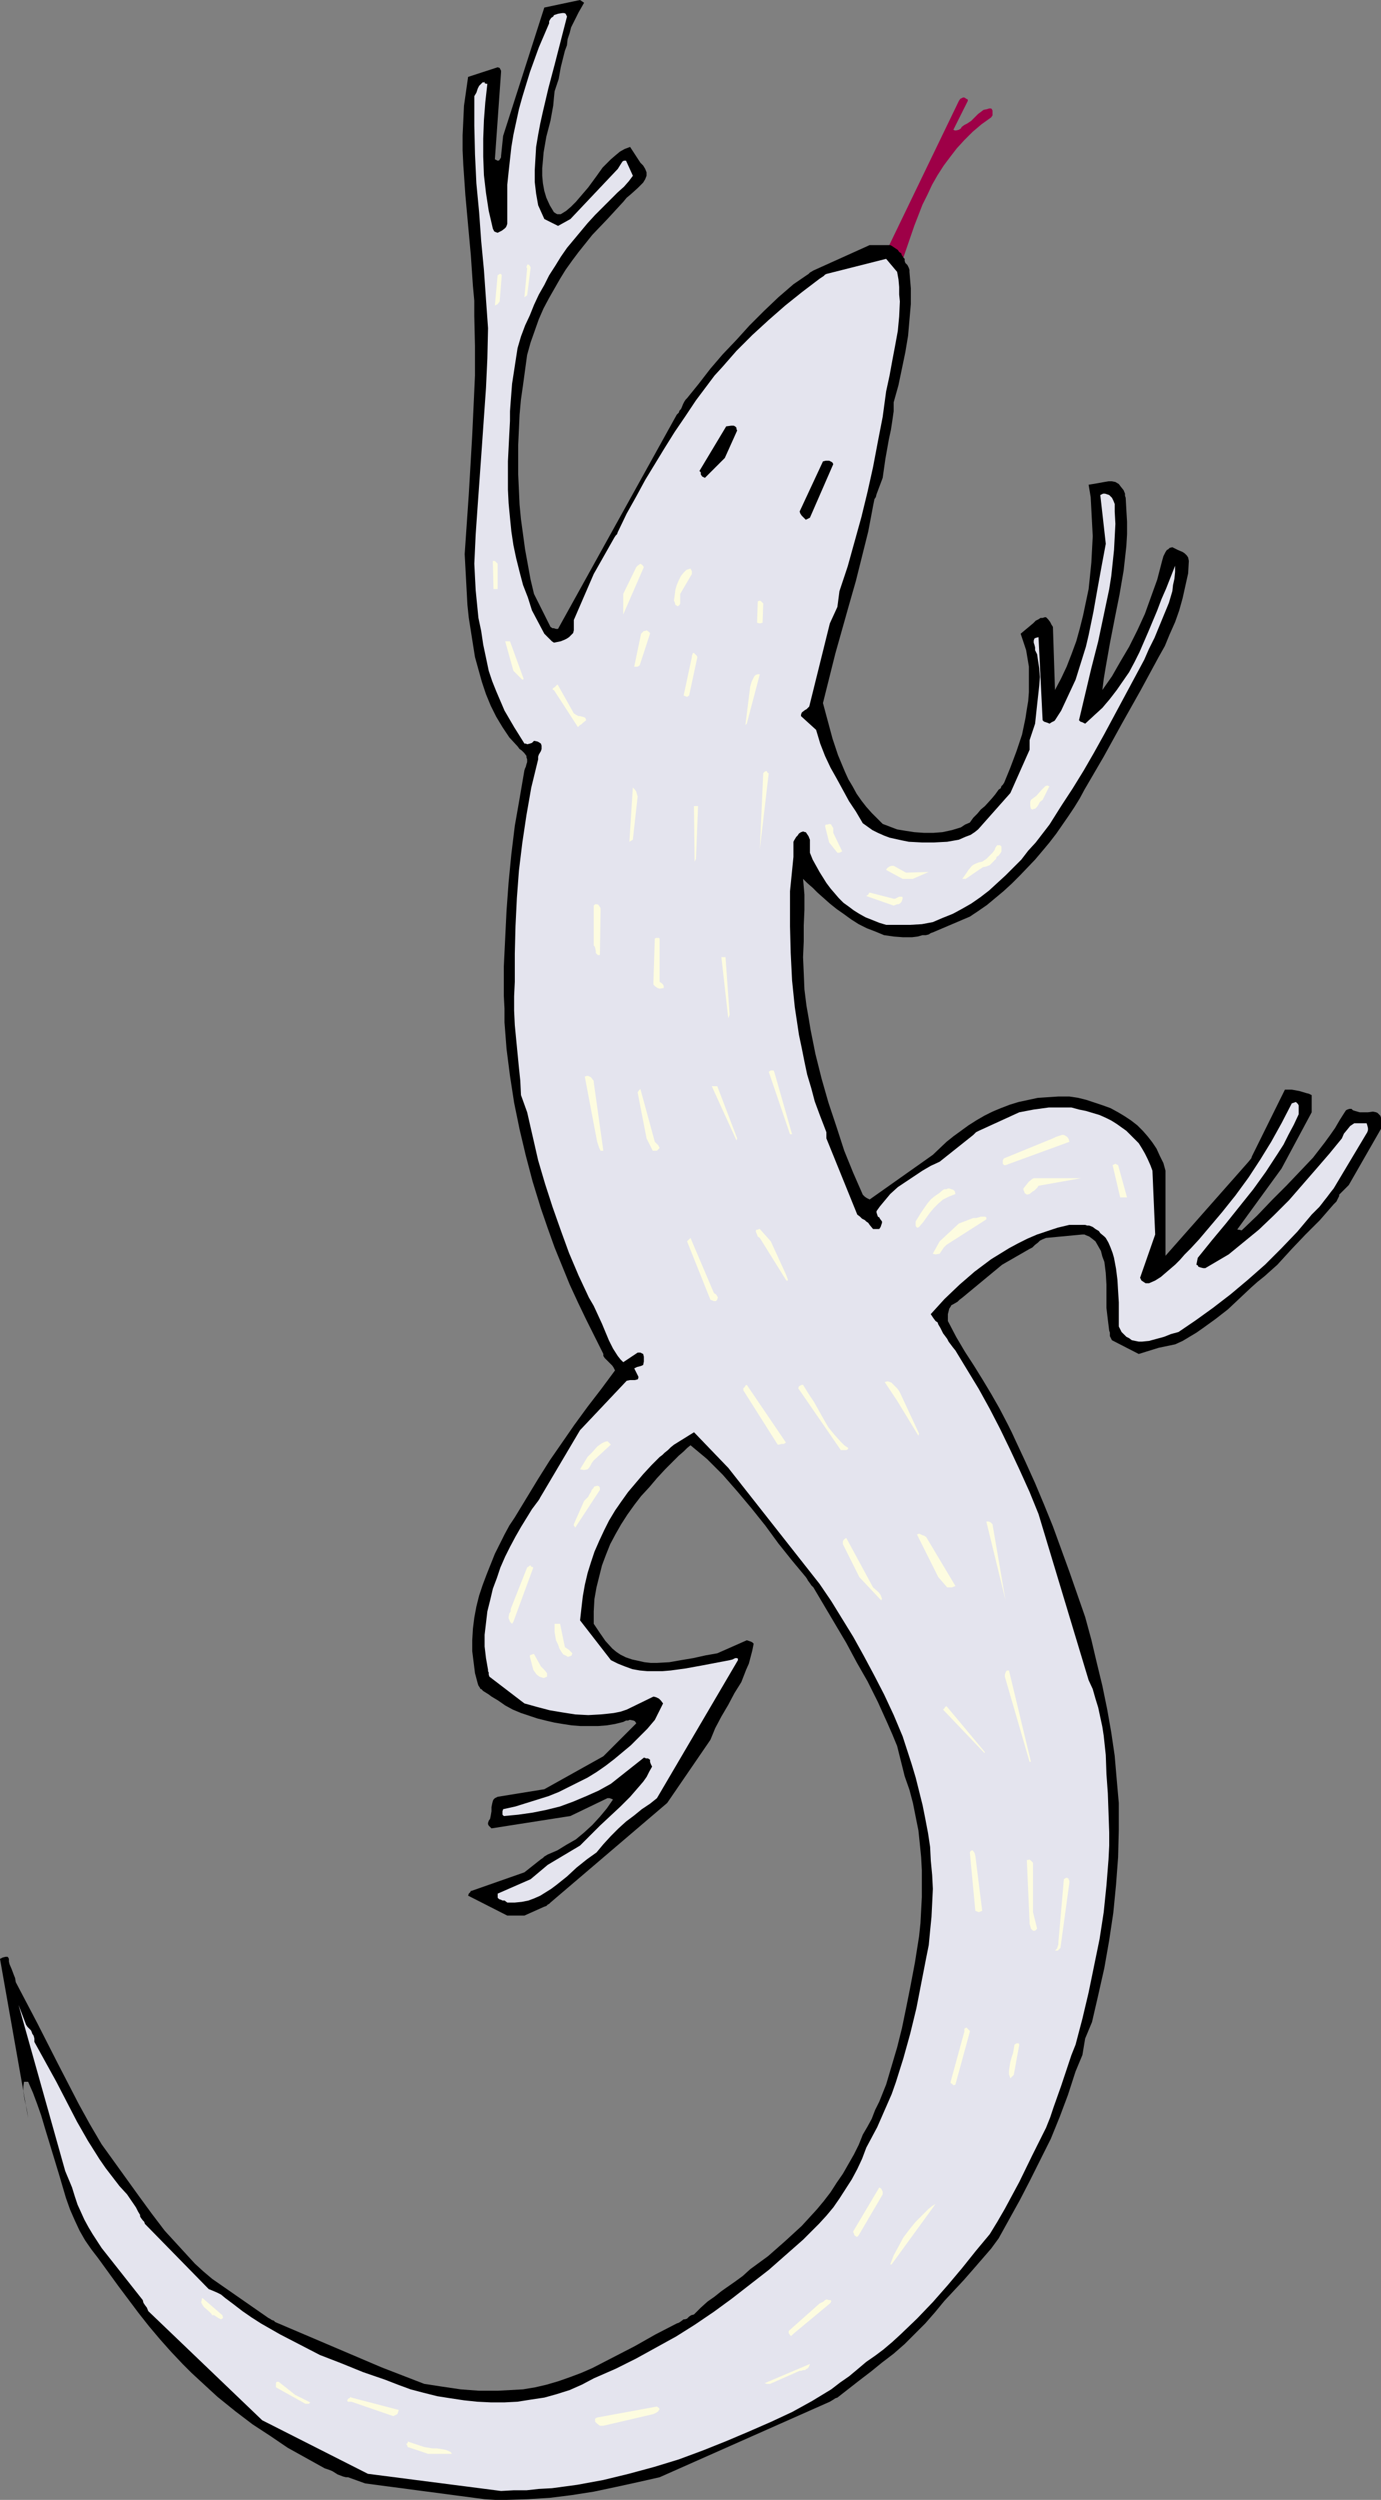
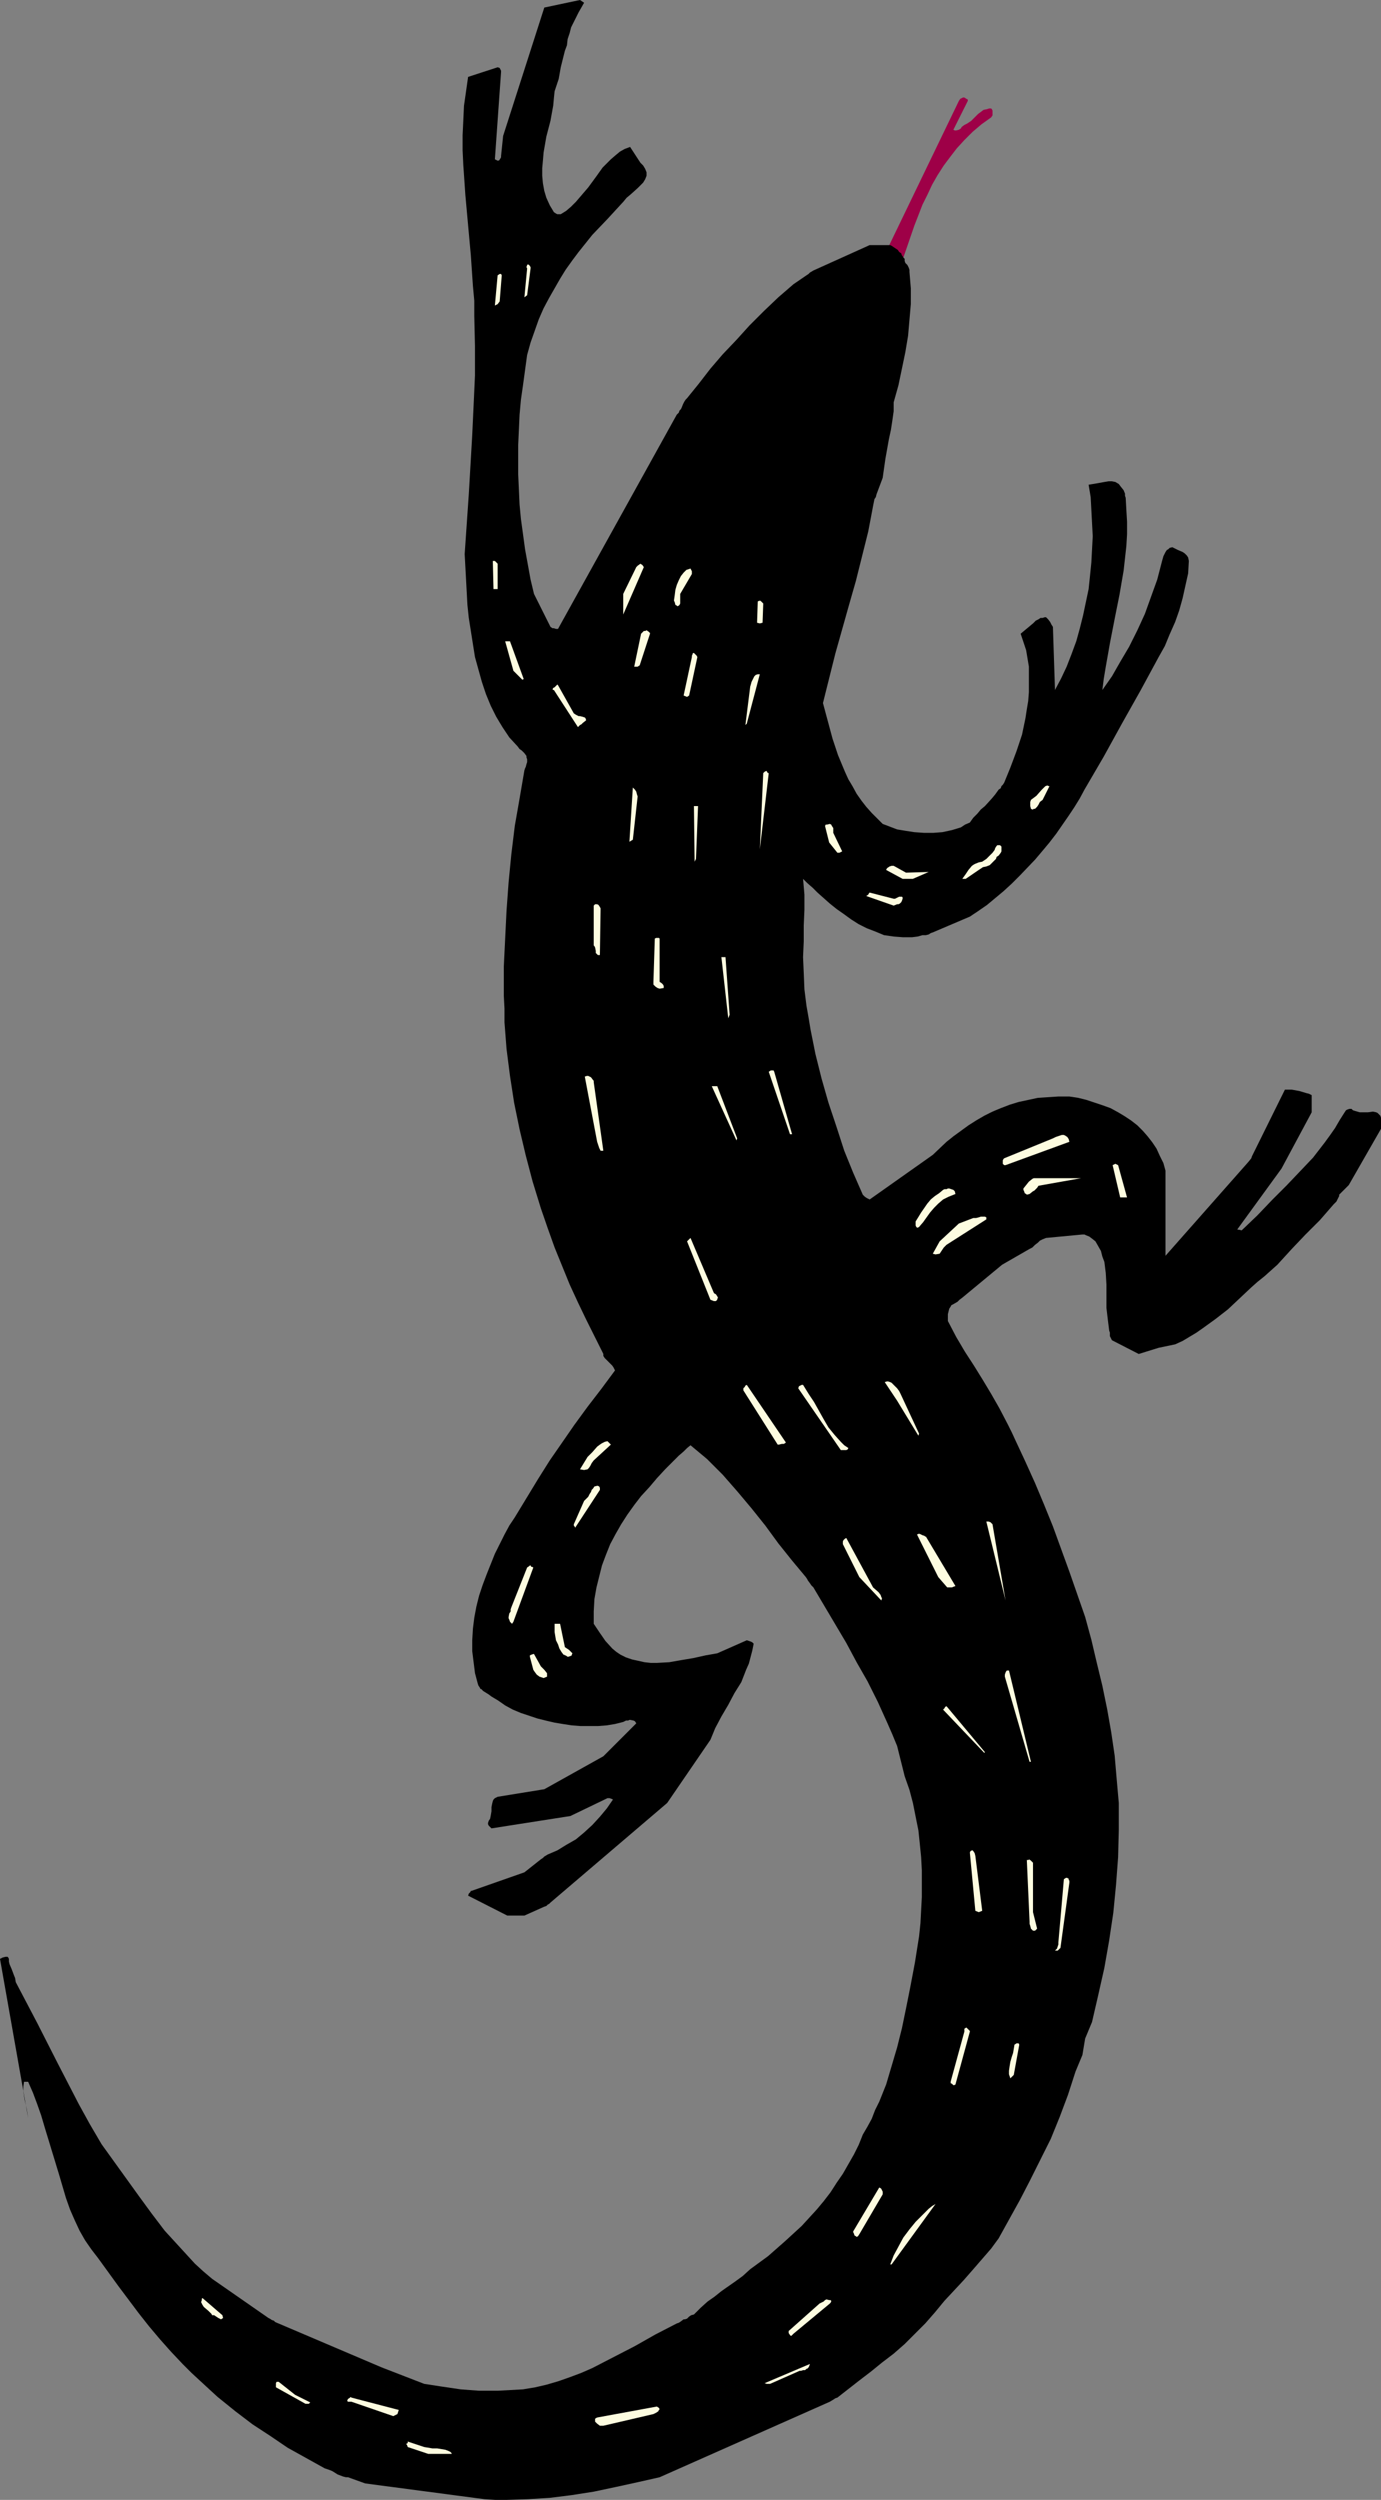
<svg xmlns="http://www.w3.org/2000/svg" xmlns:ns1="http://sodipodi.sourceforge.net/DTD/sodipodi-0.dtd" xmlns:ns2="http://www.inkscape.org/namespaces/inkscape" version="1.0" width="86.008mm" height="155.668mm" id="svg65" ns1:docname="Lizard 05.wmf">
  <rect width="100%" height="100%" fill="#808080" stroke="none" />
  <ns1:namedview id="namedview65" pagecolor="#ffffff" bordercolor="#000000" borderopacity="0.25" ns2:showpageshadow="2" ns2:pageopacity="0.0" ns2:pagecheckerboard="0" ns2:deskcolor="#d1d1d1" ns2:document-units="mm" />
  <defs id="defs1">
    <pattern id="WMFhbasepattern" patternUnits="userSpaceOnUse" width="6" height="6" x="0" y="0" />
  </defs>
  <path style="fill:#9e0047;fill-opacity:1;fill-rule:evenodd;stroke:none" d="m 210.681,64.636 0.323,-0.323 0.485,-0.485 V 63.667 l 0.162,-0.162 1.777,-5.171 1.777,-5.171 1.939,-5.009 1.131,-2.262 1.131,-2.424 1.293,-2.262 1.454,-2.262 1.454,-1.939 1.616,-2.101 1.777,-1.939 1.939,-1.939 2.1,-1.778 2.262,-1.616 0.323,-0.485 V 26.501 26.016 l -0.162,-0.323 -0.162,-0.162 h -0.485 l -0.485,0.162 -0.808,0.162 -1.293,0.97 -0.323,0.323 -0.323,0.323 -0.969,0.97 -0.485,0.323 -0.485,0.323 -0.646,0.323 -0.646,0.485 -0.162,0.323 -0.485,0.323 -0.646,0.162 h -0.323 l -0.323,-0.162 3.393,-6.787 v -0.323 l -0.323,-0.162 -0.485,-0.323 h -0.323 l -0.323,0.162 -0.323,0.162 -0.323,0.485 -18.095,37.489 v 0.323 0.646 0.485 l 0.162,0.646 2.1,1.454 z" id="path1" />
  <path style="fill:#000000;fill-opacity:1;fill-rule:evenodd;stroke:none" d="m 114.065,588.192 2.585,0.162 h 2.423 l 5.17,-0.162 5.17,-0.323 5.17,-0.646 5.17,-0.808 5.332,-1.131 5.17,-1.131 5.009,-1.131 40.068,-17.775 0.808,-0.485 0.485,-0.323 0.485,-0.162 5.17,-4.04 2.747,-2.101 2.585,-2.101 2.747,-2.101 2.585,-2.262 2.423,-2.424 2.423,-2.424 2.262,-2.585 2.262,-2.747 2.262,-2.424 2.262,-2.424 2.262,-2.585 2.1,-2.424 2.1,-2.424 1.777,-2.424 5.009,-9.049 2.423,-4.686 2.423,-4.848 2.423,-4.848 2.1,-5.171 1.939,-5.171 1.777,-5.494 1.616,-3.878 0.646,-3.878 1.616,-3.878 1.454,-6.302 1.454,-6.464 1.131,-6.464 0.969,-6.464 0.646,-6.625 0.485,-6.464 0.162,-6.464 v -3.232 -3.07 l -0.485,-5.494 -0.485,-5.656 -0.808,-5.494 -0.969,-5.494 -1.131,-5.494 -1.293,-5.332 -1.293,-5.494 -1.454,-5.333 -3.716,-10.665 -3.878,-10.665 -2.1,-5.171 -2.1,-5.009 -2.262,-5.009 -2.262,-4.848 -0.969,-2.101 -0.969,-1.939 -1.939,-3.717 -1.939,-3.393 -1.939,-3.232 -2.1,-3.393 -2.1,-3.232 -2.1,-3.555 -1.939,-3.717 v -1.616 l 0.162,-0.646 0.162,-0.646 0.323,-0.485 0.162,-0.323 0.323,-0.162 1.131,-0.646 0.485,-0.485 0.646,-0.485 9.371,-7.756 6.463,-3.717 0.323,-0.162 0.323,-0.162 0.646,-0.646 0.646,-0.485 0.485,-0.485 0.646,-0.323 0.808,-0.323 8.563,-0.808 h 0.485 l 0.323,0.162 0.808,0.323 0.646,0.485 0.808,0.646 0.646,1.131 0.646,1.131 0.323,1.293 0.485,1.293 0.162,1.293 0.162,1.293 0.162,2.747 v 2.747 2.747 l 0.323,2.747 0.162,1.293 0.162,1.293 0.162,0.485 v 0.808 l 0.323,0.646 0.162,0.323 0.323,0.162 5.978,3.07 4.685,-1.454 3.878,-0.808 1.777,-0.808 1.616,-0.97 1.616,-0.97 1.616,-1.131 2.908,-2.101 2.908,-2.262 2.747,-2.585 2.747,-2.585 1.454,-1.293 1.616,-1.293 3.07,-2.747 3.393,-3.717 3.231,-3.393 3.393,-3.393 3.231,-3.717 0.485,-0.485 0.162,-0.162 0.162,-0.323 0.323,-0.646 0.162,-0.323 v -0.323 l 2.262,-2.262 7.594,-13.25 v -2.585 l -0.162,-0.485 -0.323,-0.323 -0.323,-0.323 -0.323,-0.162 -0.808,-0.162 -1.131,0.162 h -1.939 l -1.131,-0.323 -0.485,-0.162 -0.323,-0.323 h -0.485 l -0.485,0.162 -0.323,0.162 -0.323,0.485 -1.131,1.778 -1.131,1.939 -1.131,1.616 -1.293,1.778 -2.747,3.555 -3.07,3.232 -3.231,3.393 -3.393,3.393 -3.393,3.555 -3.716,3.555 -0.646,-0.162 h -0.323 v -0.162 l 10.34,-14.22 7.109,-13.25 v -4.04 l -0.646,-0.323 -0.646,-0.162 -1.616,-0.485 -1.777,-0.323 h -0.808 -0.808 l -7.594,15.351 -0.162,0.323 -0.162,0.485 -0.646,0.808 -19.549,22.138 v -20.037 l -0.485,-1.778 -0.808,-1.616 -0.808,-1.778 -0.969,-1.454 -1.131,-1.454 -1.131,-1.293 -1.293,-1.293 -1.454,-1.131 -1.454,-0.97 -1.616,-0.97 -1.777,-0.97 -1.777,-0.646 -1.939,-0.646 -1.939,-0.646 -1.939,-0.485 -2.1,-0.323 h -2.585 l -2.423,0.162 -2.423,0.162 -2.262,0.485 -2.262,0.485 -2.1,0.646 -2.1,0.808 -1.939,0.808 -1.939,0.97 -1.939,1.131 -1.777,1.131 -1.777,1.293 -1.777,1.293 -1.616,1.293 -3.231,3.07 -14.864,10.503 -0.323,-0.162 -0.323,-0.162 -0.485,-0.323 -0.485,-0.485 -1.131,-2.585 -1.131,-2.585 -2.1,-5.171 -1.777,-5.494 -1.939,-5.817 -1.616,-5.656 -1.454,-5.817 -1.131,-5.656 -0.485,-2.909 -0.485,-2.747 -0.485,-3.878 -0.162,-3.878 -0.162,-3.717 0.162,-3.717 v -3.717 l 0.162,-3.717 v -3.555 l -0.323,-3.717 0.969,0.97 1.293,1.131 1.131,1.131 1.454,1.293 1.454,1.293 1.616,1.293 1.616,1.131 1.777,1.293 1.777,1.131 1.939,0.97 2.1,0.808 1.939,0.808 2.262,0.323 2.1,0.162 h 1.131 1.131 l 1.293,-0.162 1.131,-0.323 h 0.808 l 0.646,-0.162 0.485,-0.323 0.485,-0.162 8.725,-3.717 1.939,-1.293 2.1,-1.454 1.939,-1.616 1.939,-1.616 1.939,-1.778 1.939,-1.939 3.554,-3.717 1.777,-2.101 1.616,-1.939 1.616,-2.101 1.454,-2.101 1.454,-2.101 1.293,-1.939 1.293,-2.101 1.131,-2.101 4.524,-7.756 4.362,-7.918 4.362,-7.756 4.201,-7.756 1.454,-2.585 1.131,-2.747 1.293,-2.909 0.969,-2.747 0.808,-2.909 0.646,-2.909 0.646,-2.909 0.162,-2.909 -0.162,-0.808 -0.323,-0.485 -0.485,-0.485 -0.485,-0.323 -1.131,-0.485 -0.646,-0.323 -0.646,-0.323 -0.646,0.162 -0.323,0.323 -0.323,0.162 -0.323,0.485 -0.485,0.97 -0.323,1.131 -1.131,4.363 -1.454,4.04 -1.454,4.04 -1.777,3.878 -1.939,3.878 -2.1,3.555 -1.939,3.393 -2.262,3.232 0.323,-2.585 0.485,-2.909 0.969,-5.494 1.131,-5.817 1.131,-5.656 0.969,-5.656 0.323,-2.909 0.323,-2.909 0.162,-2.747 v -2.909 l -0.162,-2.747 -0.162,-2.909 -0.162,-0.485 v -0.485 l -0.323,-0.808 -0.646,-0.808 -0.485,-0.646 -0.808,-0.485 -0.808,-0.162 h -0.808 l -0.969,0.162 -1.777,0.323 -1.939,0.323 0.485,2.909 0.162,3.07 0.162,3.07 0.162,3.07 -0.162,3.07 -0.162,3.07 -0.323,3.232 -0.323,3.07 -0.646,3.07 -0.646,3.07 -0.808,3.232 -0.808,2.909 -1.131,3.07 -1.131,2.909 -1.293,2.747 -1.454,2.747 -0.485,-14.866 -0.323,-0.485 -0.323,-0.646 -0.485,-0.646 -0.162,-0.162 -0.323,-0.323 h -0.323 l -0.485,0.162 h -0.485 l -0.485,0.323 -0.323,0.162 -0.323,0.162 -0.323,0.323 -0.323,0.323 -2.908,2.424 1.293,3.878 0.323,1.939 0.323,1.939 v 2.101 1.939 1.939 l -0.162,2.101 -0.323,1.939 -0.323,2.101 -0.808,3.878 -1.293,3.878 -1.454,3.878 -1.454,3.555 -0.323,0.485 -0.162,0.162 -0.162,0.162 -0.162,0.485 -0.485,0.323 -0.808,1.131 -0.808,0.97 -1.616,1.778 -0.969,0.808 -0.808,0.97 -0.969,0.97 -0.808,1.131 -1.131,0.485 -0.969,0.646 -2.1,0.646 -2.262,0.485 -2.1,0.162 h -2.262 l -2.262,-0.162 -2.1,-0.323 -1.939,-0.323 -3.393,-1.293 -1.293,-1.293 -1.293,-1.293 -1.293,-1.454 -1.131,-1.454 -1.131,-1.616 -0.969,-1.778 -0.969,-1.616 -0.808,-1.778 -1.616,-3.878 -1.293,-3.878 -1.131,-4.201 -1.131,-4.201 1.454,-5.817 1.454,-5.817 3.231,-11.473 1.616,-5.656 1.454,-5.817 1.454,-5.817 1.131,-5.979 0.162,-0.808 0.162,-0.808 0.323,-0.485 0.162,-0.646 1.454,-3.878 0.323,-2.262 0.323,-2.262 0.808,-4.525 0.485,-2.262 0.323,-2.101 0.323,-2.262 v -2.101 l 1.131,-4.04 0.808,-3.878 0.808,-3.878 0.646,-3.878 0.323,-3.717 0.323,-3.717 V 67.868 l -0.323,-3.878 v -0.485 l -0.162,-0.485 -0.323,-0.646 -0.323,-0.323 -0.162,-0.162 -0.162,-0.485 v -0.485 l -0.323,-0.323 -0.162,-0.323 -0.162,-0.162 -0.162,-0.485 -0.485,-0.323 -0.323,-0.485 -0.485,-0.323 -0.485,-0.323 -0.485,-0.323 -0.323,-0.162 h -4.847 l -13.248,5.979 -0.808,0.485 -0.323,0.323 -0.485,0.323 -3.07,2.101 -3.554,3.07 -3.393,3.232 -3.393,3.393 -3.07,3.393 -3.231,3.393 -2.908,3.393 -2.747,3.555 -2.747,3.393 -0.162,0.162 -0.162,0.162 -0.323,0.485 -0.323,0.646 -0.323,0.808 -0.162,0.323 -0.323,0.323 -0.162,0.485 -0.485,0.485 -27.951,50.416 h -0.485 l -0.485,-0.162 h -0.323 l -0.485,-0.323 -3.878,-7.756 -0.808,-3.393 -0.646,-3.555 -0.646,-3.555 -0.485,-3.555 -0.485,-3.555 -0.323,-3.393 -0.162,-3.555 -0.162,-3.555 v -3.555 -3.393 l 0.162,-3.555 0.162,-3.555 0.323,-3.555 0.485,-3.393 0.485,-3.555 0.485,-3.555 0.808,-2.909 0.969,-2.747 0.969,-2.747 1.131,-2.585 1.293,-2.424 1.293,-2.262 1.293,-2.262 1.293,-2.101 1.616,-2.262 1.454,-1.939 3.231,-4.04 3.554,-3.717 3.716,-4.04 0.808,-0.97 0.969,-0.808 1.616,-1.454 0.646,-0.646 0.646,-0.646 0.485,-0.808 0.323,-0.808 v -0.808 l -0.323,-0.808 -0.485,-0.808 -0.646,-0.646 -2.423,-3.717 -1.293,0.485 -1.131,0.646 -0.969,0.808 -1.131,0.97 -0.969,0.97 -0.969,0.97 -1.616,2.262 -1.777,2.424 -1.939,2.262 -0.969,1.131 -1.131,1.131 -1.131,0.97 -1.293,0.808 h -0.808 l -0.323,-0.162 -0.485,-0.323 -0.969,-1.616 -0.808,-1.778 -0.485,-1.616 -0.323,-1.778 -0.162,-1.778 v -1.778 l 0.162,-1.778 0.162,-1.939 0.646,-3.717 0.969,-3.717 0.646,-3.555 0.162,-1.778 0.162,-1.616 0.485,-1.454 0.485,-1.454 0.485,-2.747 0.646,-2.585 0.323,-1.293 0.485,-1.293 0.162,-1.454 0.485,-1.454 0.323,-1.293 0.646,-1.293 1.131,-2.262 1.293,-2.262 -0.485,-0.323 L 136.523,0 l -8.401,1.778 -9.694,30.218 -0.485,4.686 v 0.323 l -0.162,0.323 -0.162,0.162 v 0.162 l -0.323,0.162 h -0.162 l -0.323,-0.162 -0.323,-0.162 1.454,-20.522 v -0.323 l -0.162,-0.323 -0.162,-0.323 -0.485,-0.162 -6.947,2.262 -0.485,3.393 -0.485,3.393 -0.162,3.555 -0.162,3.393 v 3.555 l 0.162,3.393 0.485,7.11 0.646,7.11 0.646,7.11 0.485,7.11 0.323,3.555 v 3.555 l 0.162,7.11 v 6.948 l -0.323,7.11 -0.323,6.948 -0.808,13.897 -0.969,14.058 0.323,5.979 0.323,5.979 0.323,3.07 0.485,3.07 0.485,3.07 0.485,3.07 0.808,2.909 0.808,2.909 0.969,2.909 1.131,2.747 1.293,2.585 1.454,2.424 1.616,2.424 1.939,2.101 0.485,0.646 0.485,0.323 0.323,0.323 0.323,0.323 0.485,0.646 v 0.323 l 0.162,0.485 v 0.646 l -0.162,0.485 -0.162,0.646 -0.162,0.323 -0.162,0.485 -1.131,6.625 -1.131,6.464 -0.808,6.625 -0.646,6.625 -0.485,6.625 -0.323,6.625 -0.323,6.625 v 6.787 l 0.162,3.07 v 3.232 l 0.485,6.302 0.808,6.302 0.969,6.302 1.293,6.302 1.454,6.14 1.616,6.14 1.939,6.302 1.616,4.686 1.616,4.525 1.777,4.363 1.777,4.363 1.939,4.201 1.939,4.04 4.039,8.08 v 0.485 l 0.323,0.485 0.808,0.808 0.969,0.97 0.323,0.485 0.323,0.646 -3.231,4.363 -3.231,4.201 -3.07,4.201 -2.908,4.201 -2.908,4.201 -2.747,4.363 -2.747,4.525 -2.747,4.525 -1.293,1.939 -1.131,2.101 -1.131,2.262 -1.131,2.262 -0.969,2.424 -0.969,2.424 -0.969,2.585 -0.808,2.424 -0.646,2.585 -0.485,2.585 -0.323,2.585 -0.162,2.747 v 2.585 l 0.323,2.585 0.323,2.585 0.646,2.424 0.162,0.485 0.323,0.485 0.162,0.323 h 0.162 l 0.485,0.485 1.293,0.808 0.646,0.485 1.616,0.97 1.616,1.131 1.777,0.97 1.939,0.808 1.939,0.646 1.939,0.646 1.939,0.485 2.1,0.485 1.939,0.323 2.1,0.323 2.1,0.162 h 2.1 1.939 l 2.1,-0.162 1.939,-0.323 1.939,-0.485 0.646,-0.323 h 0.485 l 0.323,-0.162 h 0.162 l 0.808,0.162 0.323,0.162 0.323,0.485 -7.755,7.756 -13.895,7.756 -10.986,1.778 -0.323,0.162 -0.323,0.162 -0.323,0.323 -0.162,0.323 -0.162,0.646 -0.162,0.808 v 0.97 l -0.162,0.97 -0.162,0.808 -0.323,0.485 -0.162,0.485 v 0.323 l 0.162,0.323 0.323,0.323 0.323,0.323 18.58,-2.909 8.725,-4.201 h 0.485 l 0.485,0.162 0.323,0.162 -1.454,2.101 -1.616,1.939 -1.777,1.939 -1.939,1.778 -1.939,1.616 -2.262,1.293 -2.1,1.293 -2.262,0.97 -0.808,0.485 -0.323,0.323 -0.485,0.323 -3.878,3.07 -12.441,4.363 h -0.162 l -0.162,0.323 -0.323,0.323 -0.162,0.485 9.209,4.686 h 4.039 l 4.685,-2.101 0.485,-0.162 0.323,-0.323 0.323,-0.162 0.323,-0.323 27.466,-23.431 10.179,-14.866 1.131,-2.747 1.454,-2.747 1.616,-2.747 1.454,-2.747 1.616,-2.585 1.131,-2.909 0.646,-1.454 0.808,-3.07 0.323,-1.616 -0.323,-0.323 -0.323,-0.162 -0.485,-0.162 -0.485,-0.162 -6.947,3.07 -2.747,0.485 -2.908,0.646 -2.908,0.485 -2.747,0.485 -2.908,0.162 h -1.454 l -1.454,-0.162 -1.454,-0.323 -1.454,-0.323 -1.454,-0.485 -1.293,-0.646 -0.969,-0.646 -0.969,-0.808 -1.616,-1.778 -1.454,-2.101 -1.293,-1.939 v -2.909 l 0.162,-2.909 0.485,-2.747 0.646,-2.585 0.646,-2.585 0.969,-2.585 0.969,-2.424 1.293,-2.424 1.293,-2.262 1.454,-2.262 1.616,-2.262 1.616,-2.101 1.939,-2.101 1.777,-2.101 1.939,-2.101 2.1,-2.101 1.131,-1.131 1.131,-0.97 0.808,-0.808 0.808,-0.646 1.939,1.616 1.939,1.616 1.939,1.939 1.777,1.778 3.393,3.878 3.393,4.04 3.231,4.04 3.07,4.201 3.231,4.04 3.231,3.878 0.323,0.485 0.162,0.323 0.485,0.646 0.323,0.485 0.162,0.162 0.323,0.323 5.17,8.726 2.585,4.363 2.423,4.525 2.585,4.525 2.423,4.848 2.262,5.009 1.131,2.585 1.131,2.747 1.777,7.11 1.131,3.232 0.808,3.07 0.646,3.232 0.646,3.232 0.323,3.07 0.323,3.232 0.162,3.07 v 3.07 3.232 l -0.162,3.07 -0.162,3.07 -0.323,3.07 -0.969,6.14 -1.131,5.979 -0.969,4.848 -0.969,4.686 -1.131,4.525 -1.293,4.363 -1.293,4.363 -1.616,4.04 -0.969,1.939 -0.808,2.101 -0.969,1.778 -1.131,1.939 -0.969,2.424 -1.131,2.262 -1.293,2.262 -1.293,2.262 -1.454,2.101 -1.454,2.262 -1.616,2.101 -1.616,1.939 -1.777,1.939 -1.777,1.939 -1.939,1.778 -1.939,1.778 -4.039,3.555 -4.201,3.07 -1.777,1.616 -1.777,1.293 -1.616,1.131 -1.616,1.131 -1.616,1.293 -1.616,1.131 -1.616,1.454 -1.616,1.616 -0.646,0.162 -0.485,0.323 -0.485,0.485 -0.485,0.162 H 160.919 l -0.646,0.485 -0.485,0.323 -0.485,0.162 -5.009,2.585 -4.847,2.747 -5.009,2.585 -5.009,2.585 -2.585,1.131 -2.585,0.97 -2.747,0.97 -2.747,0.808 -2.747,0.646 -2.908,0.485 -2.908,0.162 -3.07,0.162 h -2.1 -2.262 l -2.262,-0.162 -2.1,-0.162 -4.362,-0.646 -4.201,-0.646 -10.017,-3.878 -25.043,-10.665 -0.323,-0.323 -0.485,-0.162 -0.485,-0.323 -0.323,-0.162 -13.248,-9.211 -2.1,-1.778 -1.939,-1.778 -1.777,-1.939 -1.777,-1.939 -3.554,-3.878 -3.07,-4.04 -3.07,-4.201 -2.908,-4.04 -2.908,-4.04 -2.908,-4.04 -2.747,-4.686 -2.585,-4.686 -5.009,-9.695 -4.847,-9.534 -5.009,-9.534 -0.162,-0.97 -0.323,-0.808 -0.485,-1.293 -0.485,-1.131 -0.162,-0.646 v -0.646 L 1.939,460.696 1.777,460.535 H 1.616 1.293 L 0.646,460.696 0,461.019 6.624,498.509 6.463,497.377 6.301,496.408 5.816,494.307 5.655,493.338 5.493,492.207 v -1.131 l 0.162,-1.131 h 0.969 l 1.131,2.585 0.969,2.585 0.969,2.747 0.808,2.747 3.393,11.15 1.616,5.494 0.969,2.747 1.131,2.585 1.131,2.424 1.293,2.262 1.454,2.101 1.616,2.101 4.685,6.464 4.847,6.464 2.423,3.07 2.585,3.07 2.585,2.909 2.747,2.909 2.1,2.101 2.1,1.939 2.1,1.939 1.939,1.778 4.201,3.393 4.039,3.07 4.201,2.747 4.039,2.747 4.362,2.424 4.362,2.424 0.969,0.323 0.808,0.323 1.293,0.808 1.293,0.485 0.646,0.162 h 0.485 l 4.039,1.454 z" id="path2" />
-   <path style="fill:#e4e4ee;fill-opacity:1;fill-rule:evenodd;stroke:none" d="m 117.943,586.253 2.908,-0.162 h 3.07 l 2.908,-0.323 3.07,-0.162 5.978,-0.808 6.139,-1.131 5.978,-1.454 5.978,-1.616 5.816,-1.778 5.655,-2.101 5.655,-2.262 5.332,-2.262 5.17,-2.262 4.847,-2.262 4.685,-2.585 4.524,-2.747 2.1,-1.616 2.1,-1.454 1.939,-1.616 2.1,-1.778 2.1,-1.454 1.939,-1.454 2.1,-1.778 1.939,-1.778 3.878,-3.717 3.716,-3.878 3.554,-4.04 3.393,-4.04 3.231,-4.04 3.231,-3.878 1.777,-2.909 1.777,-3.07 3.393,-6.302 3.07,-6.302 1.616,-3.232 1.616,-3.232 0.969,-2.424 0.808,-2.424 1.777,-5.009 1.616,-4.848 0.808,-2.424 0.969,-2.424 1.616,-6.14 1.454,-6.14 1.293,-6.302 1.293,-6.302 0.969,-6.302 0.646,-6.302 0.485,-6.14 0.162,-3.232 v -3.07 l -0.162,-4.686 -0.162,-4.525 -0.323,-4.525 -0.162,-4.525 -0.485,-4.525 -0.323,-2.101 -0.485,-2.262 -0.485,-2.262 -0.646,-2.101 -0.646,-2.262 -0.969,-2.101 -11.794,-39.105 -2.1,-5.171 -2.262,-5.009 -2.262,-4.848 -2.423,-5.009 -2.423,-4.686 -2.585,-4.686 -2.747,-4.525 -2.747,-4.525 -0.646,-0.808 -0.485,-0.646 -0.485,-0.646 -0.323,-0.646 -0.969,-1.293 -0.646,-1.293 -0.485,-0.808 -0.162,-0.485 -0.485,-0.323 -0.485,-0.646 -0.646,-0.97 3.231,-3.555 3.554,-3.393 3.554,-3.07 1.939,-1.454 1.939,-1.454 2.1,-1.293 2.1,-1.293 2.1,-1.131 2.262,-1.131 2.262,-0.97 2.423,-0.808 2.423,-0.808 2.747,-0.646 h 3.716 l 0.485,0.162 h 0.485 l 0.808,0.323 0.646,0.485 0.808,0.485 0.323,0.485 0.969,0.808 0.323,0.323 0.646,1.131 0.485,1.131 0.485,1.293 0.323,1.131 0.485,2.585 0.323,2.585 0.162,2.747 0.162,2.585 v 5.171 0.162 0.323 l 0.323,0.646 0.323,0.646 0.162,0.162 0.323,0.323 0.646,0.646 0.646,0.323 0.646,0.485 0.808,0.162 0.808,0.162 h 0.808 l 1.616,-0.162 1.777,-0.485 1.777,-0.485 1.616,-0.646 1.777,-0.485 4.039,-2.747 4.039,-2.909 4.201,-3.232 4.039,-3.393 4.039,-3.555 3.878,-3.878 3.716,-3.878 3.393,-4.04 0.969,-0.97 0.808,-0.808 0.646,-0.808 0.485,-0.646 0.646,-0.808 0.485,-0.646 0.485,-0.646 0.646,-0.808 7.917,-13.25 0.162,-0.485 v -0.485 l -0.162,-0.646 -0.162,-0.485 h -2.908 l -0.969,0.646 -0.646,0.808 -0.808,0.97 -0.485,1.131 -2.908,3.555 -3.07,3.555 -3.231,3.717 -3.231,3.717 -3.554,3.555 -3.554,3.393 -3.554,2.909 -1.777,1.454 -1.777,1.454 -5.493,3.232 h -0.485 l -0.646,-0.162 -0.485,-0.162 -0.162,-0.323 -0.323,-0.162 0.162,-0.808 0.162,-0.808 3.393,-4.201 3.231,-3.878 3.231,-4.04 3.231,-4.04 2.908,-4.04 2.747,-4.201 1.454,-2.262 1.131,-2.262 1.293,-2.424 1.131,-2.424 v -2.101 l -0.162,-0.323 -0.162,-0.162 -0.323,-0.323 -0.485,0.162 -0.485,0.162 -2.423,4.686 -2.423,4.363 -2.585,4.201 -2.747,4.201 -3.07,4.201 -3.231,4.04 -1.777,2.101 -1.777,2.101 -1.777,2.101 -1.939,2.101 -1.454,1.454 -1.131,1.293 -1.131,1.131 -1.131,0.97 -1.131,0.97 -1.131,0.97 -1.293,0.808 -1.454,0.646 h -0.485 -0.323 l -0.485,-0.323 -0.485,-0.323 -0.323,-0.646 3.554,-10.18 -0.646,-15.028 -0.485,-1.293 -0.646,-1.454 -0.646,-1.293 -0.646,-1.131 -0.808,-1.293 -0.969,-0.97 -0.969,-0.97 -0.969,-0.97 -1.131,-0.808 -1.131,-0.808 -1.293,-0.808 -1.293,-0.646 -1.454,-0.646 -1.616,-0.485 -1.616,-0.485 -1.616,-0.323 -1.777,-0.485 h -1.939 -1.777 -1.616 l -3.554,0.485 -3.393,0.646 -9.532,4.363 -0.646,0.323 -0.323,0.323 -0.323,0.323 -7.917,6.302 -2.1,0.97 -1.939,1.131 -1.939,1.293 -1.939,1.293 -1.939,1.293 -1.777,1.616 -1.616,1.939 -0.808,0.97 -0.808,1.131 v 0.323 l 0.162,0.485 0.162,0.485 0.323,0.162 0.162,0.323 0.485,0.646 v 0.323 l -0.162,0.485 -0.162,0.485 -0.323,0.485 h -0.162 -0.485 -0.808 l -0.808,-0.97 -0.323,-0.485 -0.485,-0.323 -0.323,-0.323 -0.646,-0.323 -0.162,-0.162 -0.323,-0.323 -0.646,-0.485 -7.27,-17.937 v -1.454 l -1.616,-4.201 -1.131,-3.07 -0.808,-3.07 -0.969,-3.232 -0.646,-3.07 -0.646,-3.232 -0.646,-3.07 -0.969,-6.464 -0.646,-6.302 -0.323,-6.464 -0.162,-6.302 v -6.464 -1.778 l 0.162,-1.616 0.323,-3.232 0.323,-3.232 v -1.616 -1.778 -0.162 l 0.162,-0.323 0.485,-0.808 0.323,-0.323 0.323,-0.485 0.485,-0.323 0.485,-0.162 0.485,0.162 h 0.162 l 0.323,0.485 0.323,0.485 0.323,0.808 v 3.07 l 0.646,1.616 0.808,1.454 0.808,1.454 0.808,1.293 0.808,1.293 0.969,1.293 0.969,1.131 0.969,1.131 1.131,1.131 1.131,0.808 1.293,0.97 1.293,0.808 1.454,0.808 1.616,0.646 1.616,0.646 1.616,0.485 h 2.908 2.747 l 2.747,-0.162 2.585,-0.485 2.262,-0.97 2.423,-0.97 2.1,-1.131 2.262,-1.293 2.1,-1.454 2.1,-1.616 1.939,-1.778 1.939,-1.778 1.777,-1.778 1.939,-1.939 1.616,-2.101 1.777,-1.939 1.616,-2.101 1.616,-2.101 2.747,-4.363 2.747,-4.201 2.585,-4.201 2.423,-4.201 2.423,-4.363 4.685,-8.726 4.685,-8.726 1.131,-2.585 1.293,-2.585 1.131,-2.747 1.131,-2.747 1.131,-2.747 0.808,-2.747 0.162,-1.454 0.323,-1.454 0.162,-1.616 v -1.454 l -2.1,5.333 -1.131,2.585 -0.969,2.585 -2.1,5.009 -2.1,4.848 -1.131,2.262 -1.293,2.424 -1.454,2.101 -1.454,2.101 -1.616,2.101 -1.777,2.101 -1.939,1.778 -2.1,1.939 -0.323,-0.162 -0.323,-0.162 -0.485,-0.162 -0.323,-0.323 2.908,-12.281 1.616,-6.302 1.293,-6.14 1.293,-6.14 0.485,-3.07 0.323,-3.07 0.323,-3.07 0.162,-3.07 0.162,-3.07 -0.162,-2.909 v -0.485 -0.485 0 -0.808 l -0.323,-0.808 -0.323,-0.646 -0.646,-0.646 -0.485,-0.162 -0.485,-0.162 h -0.485 l -0.646,0.323 1.293,11.473 -0.969,5.171 -0.969,5.333 -0.969,5.494 -1.131,5.494 -0.646,2.747 -0.808,2.585 -0.808,2.585 -0.808,2.585 -1.131,2.424 -1.131,2.424 -1.131,2.424 -1.454,2.262 -0.162,0.162 -0.323,0.162 -0.323,0.162 -0.485,0.323 -0.323,-0.162 -0.485,-0.162 -0.485,-0.162 -0.323,-0.323 -0.969,-19.553 -0.646,0.162 -0.323,0.162 -0.162,0.485 v 0.485 l 0.162,0.485 0.162,0.646 v 0.646 l 0.485,0.97 0.162,1.131 0.323,2.101 0.162,2.101 -0.162,2.101 -0.485,4.363 -0.485,4.525 -1.293,3.878 v 2.262 l -4.524,10.18 -7.594,8.564 -0.808,0.646 -0.969,0.646 -1.293,0.485 -1.454,0.646 -2.747,0.485 -3.07,0.162 h -2.908 l -3.07,-0.162 -1.616,-0.323 -1.454,-0.323 -1.454,-0.323 -1.293,-0.485 -1.454,-0.646 -1.293,-0.646 -1.131,-0.808 -1.131,-0.808 -1.616,-2.747 -1.616,-2.424 -2.908,-5.332 -1.454,-2.585 -1.293,-2.747 -1.131,-2.909 -0.969,-3.232 v 0 l -3.554,-3.232 v -0.323 l 0.162,-0.485 0.162,-0.162 0.646,-0.485 0.323,-0.162 0.323,-0.323 0.323,-0.323 4.847,-19.553 1.777,-3.878 0.485,-3.717 1.939,-5.817 1.616,-5.817 1.616,-5.817 1.454,-5.979 1.293,-5.817 1.131,-5.979 1.131,-5.817 0.808,-5.979 0.808,-3.717 0.646,-3.555 0.646,-3.393 0.646,-3.555 0.323,-3.393 0.162,-3.555 -0.162,-1.616 v -1.778 l -0.162,-1.778 -0.323,-1.778 -2.585,-3.07 -14.056,3.555 -0.323,0.162 -0.323,0.323 -0.485,0.323 -0.485,0.323 -4.039,3.07 -4.039,3.232 -3.878,3.393 -3.878,3.555 -3.716,3.717 -3.393,3.878 -1.777,1.939 -1.454,1.939 -1.454,1.939 -1.454,1.939 -2.585,3.878 -2.423,3.555 -2.423,3.878 -2.262,3.717 -2.262,3.717 -2.1,3.878 -2.262,4.04 -1.939,4.04 -0.162,0.323 -0.162,0.485 -0.323,0.323 -0.323,0.485 -4.847,8.564 -4.685,10.827 v 2.424 l -0.162,0.646 -0.485,0.485 -0.485,0.485 -0.485,0.323 -0.646,0.323 -0.808,0.323 -1.616,0.323 -0.485,-0.323 -0.485,-0.485 -0.646,-0.646 -0.646,-0.646 -1.454,-2.747 -1.454,-2.747 -0.969,-3.07 -1.131,-2.909 -0.808,-3.07 -0.808,-3.232 -0.646,-3.07 -0.485,-3.232 -0.323,-3.232 -0.323,-3.393 -0.162,-3.232 v -3.232 -3.393 l 0.162,-3.232 0.162,-3.232 0.162,-3.07 V 96.793 l 0.162,-2.262 0.323,-4.201 0.646,-4.201 0.646,-4.201 0.808,-2.747 0.969,-2.585 1.131,-2.424 0.969,-2.424 1.131,-2.424 1.293,-2.262 1.131,-2.262 1.454,-2.262 1.293,-2.101 1.454,-2.101 1.616,-1.939 1.616,-1.939 1.616,-1.939 1.777,-1.939 1.777,-1.778 1.939,-1.939 0.808,-0.808 0.808,-0.808 1.454,-1.293 1.131,-1.293 0.485,-0.646 0.485,-0.646 -1.616,-3.555 h -0.485 l -0.323,0.162 -0.323,0.485 -0.808,1.293 -11.148,11.796 -2.908,1.616 -3.231,-1.616 -1.454,-3.232 -0.485,-2.747 -0.323,-2.747 v -2.747 l 0.162,-2.747 0.162,-2.747 0.485,-2.909 0.485,-2.585 0.646,-2.909 1.293,-5.494 1.454,-5.494 1.454,-5.656 1.454,-5.656 -0.162,-0.323 -0.162,-0.323 -0.323,-0.162 h -0.485 l -0.969,0.162 -0.485,0.162 -0.485,0.162 -0.162,0.323 -0.485,0.323 -0.323,0.485 -0.162,0.323 V 5.494 l -2.423,5.656 -2.1,5.817 -1.777,5.817 -0.808,2.909 -1.293,5.979 -0.485,2.909 -0.323,2.909 -0.323,2.909 -0.323,3.07 v 2.909 2.909 2.909 0.485 l -0.162,0.485 -0.162,0.323 -0.323,0.323 -0.646,0.485 -0.969,0.485 -0.485,-0.162 -0.323,-0.162 -0.162,-0.323 -0.162,-0.323 -0.969,-4.201 -0.646,-4.201 -0.485,-4.201 -0.162,-4.363 v -4.201 l 0.162,-4.363 0.323,-4.201 0.485,-4.363 h -0.323 l -0.323,-0.162 v -0.162 -0.162 l -0.162,0.162 h -0.323 l -0.323,0.323 -0.485,0.485 -0.323,0.646 -0.323,0.97 -0.485,0.808 v 3.393 3.555 l 0.162,6.787 0.323,6.787 0.646,6.787 0.485,6.787 0.646,6.787 0.485,6.948 0.485,6.787 -0.162,7.11 -0.323,6.948 -0.485,6.948 -0.485,6.948 -0.969,13.574 -0.485,6.948 -0.323,6.948 0.162,3.232 0.162,3.07 0.323,3.232 0.323,3.232 0.646,3.07 0.485,3.232 1.293,6.14 0.808,2.424 0.969,2.424 0.969,2.262 0.969,2.262 1.131,1.939 1.131,1.939 2.423,3.878 h 0.323 l 0.323,0.162 0.646,-0.162 0.485,-0.162 0.485,-0.485 0.808,0.162 0.323,0.162 0.485,0.323 0.162,0.485 v 0.323 0.485 l -0.162,0.485 -0.485,0.808 -0.162,0.485 v 0.646 l -1.616,6.625 -1.131,6.464 -0.969,6.464 -0.808,6.625 -0.485,6.464 -0.323,6.625 -0.162,6.464 v 6.625 l -0.162,3.393 v 3.393 l 0.162,3.393 0.323,3.393 0.646,6.625 0.323,3.07 0.162,3.393 1.454,4.04 1.293,5.656 1.293,5.656 1.616,5.494 1.777,5.494 1.939,5.494 1.939,5.333 2.262,5.333 2.423,5.171 1.131,1.939 0.969,2.101 0.969,2.101 0.808,1.939 0.808,1.939 0.969,1.939 1.131,1.778 0.646,0.808 0.646,0.646 3.393,-2.262 h 0.646 l 0.323,0.162 0.323,0.162 0.162,0.646 v 1.131 l -0.162,0.808 -0.323,0.162 -0.485,0.162 -0.646,0.162 -0.646,0.323 0.162,0.323 0.162,0.323 0.162,0.323 0.162,0.323 0.323,0.646 v 0.323 l -0.162,0.323 -0.646,0.162 h -0.485 -0.646 l -0.808,0.162 -10.986,11.635 -8.886,15.028 -0.485,0.808 -0.162,0.323 -0.323,0.485 -1.454,1.939 -1.293,2.101 -1.293,2.101 -1.293,2.262 -1.293,2.424 -1.131,2.262 -1.131,2.585 -0.808,2.424 -0.969,2.585 -0.646,2.747 -0.646,2.585 -0.323,2.747 -0.323,2.747 v 2.747 l 0.323,2.747 0.485,2.747 v 0.323 l 0.162,0.323 v 0.485 l 0.162,0.485 8.24,6.302 2.908,0.808 3.07,0.808 2.908,0.485 3.07,0.485 3.07,0.162 2.908,-0.162 1.616,-0.162 1.454,-0.162 1.616,-0.323 1.454,-0.485 6.301,-3.07 0.646,0.162 0.646,0.323 0.485,0.485 0.485,0.646 -1.939,3.878 -1.777,2.101 -1.939,1.939 -1.939,1.939 -1.939,1.616 -1.939,1.616 -2.1,1.616 -2.1,1.454 -2.1,1.293 -2.262,1.131 -2.262,1.131 -2.262,1.131 -2.423,0.97 -2.585,0.808 -2.585,0.808 -2.585,0.808 -2.908,0.646 -0.162,0.485 v 0.323 0.485 l 0.323,0.323 3.393,-0.323 3.393,-0.485 3.231,-0.646 3.231,-0.808 3.07,-1.131 3.07,-1.293 2.908,-1.293 2.908,-1.616 7.755,-6.14 h 0.162 l 0.323,0.162 h 0.485 l 0.485,0.323 v 0.162 0.323 l 0.162,0.485 0.323,0.646 -0.646,1.131 -0.646,1.293 -0.808,1.131 -0.969,1.131 -2.1,2.424 -2.262,2.262 -2.423,2.262 -2.423,2.262 -2.423,2.424 -2.262,2.262 -7.594,4.525 -4.039,3.393 -7.755,3.393 v 0.97 l 0.162,0.162 0.162,0.162 0.485,0.162 0.323,0.162 h 0.485 l 0.646,0.485 h 1.777 l 1.616,-0.162 1.616,-0.323 1.293,-0.485 1.454,-0.646 1.293,-0.808 1.293,-0.808 1.293,-0.97 2.423,-1.939 2.262,-2.101 2.423,-1.939 1.131,-0.808 1.131,-0.808 1.616,-1.939 1.777,-1.939 1.777,-1.778 1.777,-1.616 1.939,-1.454 1.777,-1.454 1.939,-1.293 1.616,-1.293 19.065,-32.48 v -0.323 l -0.162,-0.162 h -0.162 -0.323 l -0.646,0.323 -0.646,0.162 -3.393,0.646 -3.393,0.646 -3.554,0.646 -3.554,0.485 -1.939,0.162 h -1.777 -1.777 l -1.777,-0.162 -1.777,-0.323 -1.777,-0.646 -1.616,-0.646 -1.616,-0.808 -7.27,-9.372 0.323,-2.909 0.323,-2.747 0.485,-2.747 0.646,-2.747 0.808,-2.585 0.808,-2.424 1.131,-2.585 1.131,-2.424 1.131,-2.262 1.454,-2.424 1.454,-2.101 1.616,-2.262 1.777,-2.101 1.777,-2.101 1.939,-2.101 1.939,-1.939 0.646,-0.485 0.485,-0.485 0.808,-0.646 0.646,-0.646 0.808,-0.646 4.685,-2.909 8.078,8.403 21.488,27.309 2.747,4.04 2.585,4.201 2.585,4.201 2.423,4.363 2.423,4.525 2.423,4.686 2.262,4.848 2.1,5.009 2.1,6.464 0.969,3.232 0.808,3.232 0.808,3.232 0.646,3.232 0.646,3.393 0.485,3.232 0.162,3.232 0.323,3.393 0.162,3.232 -0.162,3.393 -0.162,3.232 -0.323,3.232 -0.323,3.393 -0.646,3.232 -1.131,5.817 -1.131,5.817 -1.454,5.979 -1.616,5.817 -1.777,5.656 -0.969,2.747 -1.131,2.585 -1.131,2.585 -1.131,2.585 -1.293,2.424 -1.293,2.424 -0.969,2.585 -1.131,2.424 -1.293,2.424 -1.454,2.262 -1.454,2.262 -1.454,2.101 -1.616,1.939 -1.777,1.939 -1.939,1.939 -1.777,1.778 -4.039,3.555 -4.039,3.555 -4.362,3.393 -4.362,3.393 -4.201,3.07 -4.524,3.07 -4.362,2.747 -4.685,2.585 -4.685,2.585 -4.847,2.424 -5.17,2.262 -2.747,1.454 -2.908,1.293 -3.07,0.97 -2.908,0.808 -3.231,0.485 -3.07,0.485 -3.07,0.162 h -3.231 l -3.231,-0.162 -3.07,-0.323 -3.231,-0.485 -3.07,-0.485 -3.231,-0.808 -3.07,-0.808 -3.07,-1.131 -2.908,-1.131 -5.17,-1.778 -5.17,-2.101 -5.009,-1.939 -4.685,-2.424 -4.685,-2.424 -4.524,-2.585 -2.262,-1.454 -2.1,-1.454 -2.1,-1.616 -1.939,-1.454 -0.969,-0.808 -0.969,-0.485 -1.131,-0.485 -0.808,-0.323 -15.026,-15.351 -0.162,-0.485 -0.323,-0.323 -0.485,-0.646 -0.162,-0.323 v -0.323 l -0.485,-0.808 -0.485,-0.97 -2.1,-3.07 -1.777,-1.939 -1.616,-2.101 -1.616,-2.101 -1.454,-2.101 -2.747,-4.363 -2.585,-4.525 -4.847,-9.372 -2.585,-4.686 -2.585,-4.686 v -0.808 L 7.917,479.118 7.594,478.633 7.432,478.148 7.27,477.825 6.947,477.502 6.463,477.017 6.139,476.532 4.362,471.846 15.349,510.951 l 1.616,3.878 0.646,2.101 0.646,1.939 0.808,1.778 0.808,1.778 0.969,1.778 0.969,1.616 2.1,3.232 2.423,3.07 4.847,6.14 2.423,3.07 0.162,0.646 0.323,0.485 0.485,0.646 0.323,0.808 26.82,25.693 24.881,12.604 z" id="path3" />
  <path style="fill:#fdfce0;fill-opacity:1;fill-rule:evenodd;stroke:none" d="m 100.817,577.527 h 5.493 v -0.162 l -0.162,-0.162 -0.162,-0.162 -0.323,-0.162 -0.808,-0.323 -0.969,-0.162 -0.969,-0.162 h -1.131 l -0.969,-0.162 -0.969,-0.162 -3.878,-1.293 v 0.323 l -0.162,0.162 h -0.162 v 0 0.162 l 0.162,0.162 0.162,0.485 z" id="path4" />
  <path style="fill:#fdfce0;fill-opacity:1;fill-rule:evenodd;stroke:none" d="m 142.016,570.901 11.794,-2.747 0.646,-0.323 0.485,-0.323 0.162,-0.323 0.162,-0.162 -0.162,-0.323 -0.485,-0.323 -14.056,2.585 -0.323,0.162 -0.162,0.162 v 0.323 0.323 l 0.485,0.485 0.646,0.485 z" id="path5" />
  <path style="fill:#fdfce0;fill-opacity:1;fill-rule:evenodd;stroke:none" d="m 93.546,568.154 0.323,-0.97 -11.148,-2.909 -0.162,-0.162 -0.162,0.162 -0.485,0.323 -0.162,0.323 v 0.162 l 0.162,0.162 h 0.162 0.323 0.323 l 9.855,3.393 z" id="path6" />
  <path style="fill:#fdfce0;fill-opacity:1;fill-rule:evenodd;stroke:none" d="m 72.704,565.731 0.323,-0.323 -3.554,-1.778 -3.878,-3.07 h -0.162 -0.323 l -0.162,0.323 v 0.323 0.646 l 6.947,3.878 z" id="path7" />
  <path style="fill:#fdfce0;fill-opacity:1;fill-rule:evenodd;stroke:none" d="m 180.468,561.044 h 0.808 l 6.947,-3.07 h 0.323 l 0.485,-0.162 h 0.485 l 0.323,-0.323 h 0.162 l 0.323,-0.323 0.162,-0.323 0.162,-0.485 -10.663,4.525 z" id="path8" />
  <path style="fill:#fdfce0;fill-opacity:1;fill-rule:evenodd;stroke:none" d="m 186.769,549.248 8.563,-7.11 0.162,-0.162 0.162,-0.323 v -0.162 l -0.162,-0.162 h -0.323 l -0.646,-0.162 -0.323,0.162 -0.323,0.323 -0.969,0.485 -7.27,6.464 v 0.485 l 0.323,0.485 0.162,0.162 h 0.162 l 0.162,-0.162 z" id="path9" />
  <path style="fill:#fdfce0;fill-opacity:1;fill-rule:evenodd;stroke:none" d="m 52.509,545.532 -0.162,-0.646 -4.685,-4.04 -0.162,0.162 v 0.323 l -0.162,0.485 0.323,0.646 0.323,0.485 1.131,0.97 0.485,0.485 0.162,0.162 0.162,0.323 h 0.485 l 0.485,0.323 0.485,0.323 0.646,0.323 z" id="path10" />
  <path style="fill:#fdfce0;fill-opacity:1;fill-rule:evenodd;stroke:none" d="m 209.873,532.928 10.34,-14.22 -0.808,0.485 -0.808,0.646 -1.454,1.454 -1.616,1.616 -1.454,1.778 -1.454,1.939 -1.131,2.101 -1.131,2.101 -0.808,2.101 z" id="path11" />
  <path style="fill:#fdfce0;fill-opacity:1;fill-rule:evenodd;stroke:none" d="m 202.28,525.817 5.493,-9.372 v -0.323 -0.323 l -0.323,-0.646 -0.162,-0.162 -0.323,-0.162 -6.139,10.342 v 0.162 l 0.162,0.323 0.162,0.485 0.323,0.162 0.162,0.162 0.323,-0.162 z" id="path12" />
  <path style="fill:#fdfce0;fill-opacity:1;fill-rule:evenodd;stroke:none" d="m 224.899,490.591 3.393,-12.443 v -0.162 l -0.162,-0.162 -0.485,-0.485 -0.162,-0.162 -0.323,0.162 -0.162,0.162 v 0.323 0.323 l -3.231,11.796 v 0.323 l 0.323,0.162 0.323,0.323 h 0.162 z" id="path13" />
  <path style="fill:#fdfce0;fill-opacity:1;fill-rule:evenodd;stroke:none" d="m 237.986,488.975 0.646,-0.646 1.293,-7.11 -0.162,-0.323 h -0.323 -0.162 l -0.485,0.323 -0.162,0.97 -0.162,0.97 -0.323,0.97 -0.323,1.131 -0.162,0.97 -0.162,1.131 v 0.808 l 0.323,0.97 z" id="path14" />
  <path style="fill:#fdfce0;fill-opacity:1;fill-rule:evenodd;stroke:none" d="m 248.972,459.08 0.646,-0.646 2.1,-15.351 v -0.485 l -0.162,-0.162 v -0.323 h -0.162 l -0.162,-0.162 h -0.323 l -0.485,0.323 -1.293,14.866 v 0.485 l -0.162,0.485 -0.162,0.485 -0.485,0.485 z" id="path15" />
  <path style="fill:#fdfce0;fill-opacity:1;fill-rule:evenodd;stroke:none" d="m 243.64,454.394 0.485,-0.485 -0.969,-3.878 V 438.397 l -0.323,-0.323 -0.323,-0.323 h -0.162 v -0.162 l -0.323,0.162 h -0.323 l 0.646,14.543 v 0.485 l 0.162,0.485 0.162,0.646 0.485,0.485 z" id="path16" />
  <path style="fill:#fdfce0;fill-opacity:1;fill-rule:evenodd;stroke:none" d="m 230.392,450.031 0.808,-0.323 -1.616,-12.927 -0.162,-0.646 -0.323,-0.485 -0.162,-0.162 h -0.162 l -0.323,0.162 -0.162,0.323 1.293,13.735 z" id="path17" />
  <path style="fill:#fdfce0;fill-opacity:1;fill-rule:evenodd;stroke:none" d="m 242.671,414.643 -5.17,-21.492 h -0.162 -0.323 l -0.162,0.162 -0.162,0.323 -0.162,0.485 v 0.485 l 5.816,20.037 z" id="path18" />
  <path style="fill:#fdfce0;fill-opacity:1;fill-rule:evenodd;stroke:none" d="m 231.846,412.381 -9.048,-10.827 -0.323,0.162 -0.162,0.323 -0.323,0.323 9.694,10.18 z" id="path19" />
  <path style="fill:#fdfce0;fill-opacity:1;fill-rule:evenodd;stroke:none" d="m 128.768,394.606 v -0.808 l -0.646,-0.808 -0.323,-0.323 -0.485,-0.485 -1.616,-2.909 h -0.162 l -0.485,0.162 -0.323,0.162 v 0.162 0.162 l 0.808,3.07 0.323,0.485 0.485,0.646 0.646,0.485 0.969,0.323 z" id="path20" />
  <path style="fill:#fdfce0;fill-opacity:1;fill-rule:evenodd;stroke:none" d="m 133.614,389.919 h 0.162 l 0.485,-0.162 0.323,-0.162 v -0.162 l 0.162,-0.323 -0.485,-0.485 -0.323,-0.323 -0.485,-0.323 -0.485,-0.323 -1.131,-5.494 h -1.293 v 0.97 0.97 l 0.162,0.97 0.162,0.97 0.485,0.97 0.323,0.97 0.485,0.808 0.485,0.646 h 0.162 l 0.162,0.162 h 0.162 z" id="path21" />
  <path style="fill:#fdfce0;fill-opacity:1;fill-rule:evenodd;stroke:none" d="m 120.851,381.678 4.685,-12.766 -0.323,-0.162 h -0.162 l -0.162,-0.323 v 0 h -0.162 l -0.162,0.162 -0.485,0.323 -3.716,9.372 -0.162,0.485 v 0.485 l -0.323,0.485 -0.162,0.808 v 0.323 l 0.162,0.323 0.162,0.485 0.323,0.323 0.162,0.162 z" id="path22" />
  <path style="fill:#fdfce0;fill-opacity:1;fill-rule:evenodd;stroke:none" d="m 236.693,376.669 -3.07,-17.937 -0.485,-0.485 -0.485,-0.162 h -0.485 z" id="path23" />
  <path style="fill:#fdfce0;fill-opacity:1;fill-rule:evenodd;stroke:none" d="m 207.611,376.184 -0.162,-0.323 -0.162,-0.485 -0.485,-0.646 -1.293,-1.131 -6.301,-11.635 -0.323,0.162 -0.323,0.323 -0.162,0.323 v 0.646 l 3.878,7.756 5.17,5.494 z" id="path24" />
  <path style="fill:#fdfce0;fill-opacity:1;fill-rule:evenodd;stroke:none" d="m 223.445,373.599 h 0.323 0.323 l 0.323,-0.162 0.485,-0.162 -6.947,-11.635 h -0.162 l -0.162,-0.162 -0.485,-0.162 -0.646,-0.323 h -0.323 l -0.323,0.162 5.009,10.019 2.1,2.424 z" id="path25" />
  <path style="fill:#fdfce0;fill-opacity:1;fill-rule:evenodd;stroke:none" d="m 135.392,359.54 5.816,-8.888 v -0.162 -0.323 l -0.162,-0.323 -0.323,-0.162 h -0.162 l -0.646,0.162 -0.323,0.485 -0.323,0.323 -0.162,0.485 -0.323,0.485 -0.323,0.646 -0.485,0.485 -0.485,0.485 -2.423,5.494 v 0.323 l 0.162,0.162 z" id="path26" />
  <path style="fill:#fdfce0;fill-opacity:1;fill-rule:evenodd;stroke:none" d="m 137.492,345.967 0.808,-0.162 0.323,-0.323 0.323,-0.485 0.323,-0.646 0.485,-0.646 4.039,-3.717 -0.485,-0.485 -0.323,-0.323 -0.646,0.162 -0.646,0.323 -0.485,0.323 -0.646,0.485 -1.131,1.293 -1.131,1.131 -1.777,2.909 z" id="path27" />
  <path style="fill:#fdfce0;fill-opacity:1;fill-rule:evenodd;stroke:none" d="m 198.402,341.28 h 0.808 l 0.323,-0.162 0.162,-0.323 -0.969,-0.646 -0.808,-0.808 -1.454,-1.616 -1.454,-1.778 -1.131,-1.939 -2.262,-4.04 -1.293,-1.939 -1.293,-2.101 h -0.323 l -0.323,0.162 -0.323,0.162 -0.162,0.485 10.017,14.543 z" id="path28" />
  <path style="fill:#fdfce0;fill-opacity:1;fill-rule:evenodd;stroke:none" d="m 183.377,339.988 0.646,-0.162 h 0.485 l 0.485,-0.323 -9.209,-13.574 -0.323,0.162 -0.162,0.323 -0.323,0.323 v 0.485 l 8.078,12.766 z" id="path29" />
  <path style="fill:#fdfce0;fill-opacity:1;fill-rule:evenodd;stroke:none" d="m 216.336,337.402 -4.362,-9.372 -0.323,-0.646 -0.485,-0.646 -1.293,-1.293 -0.323,-0.162 -0.485,-0.162 h -0.323 l -0.485,0.162 2.908,4.363 5.009,8.241 z" id="path30" />
  <path style="fill:#fdfce0;fill-opacity:1;fill-rule:evenodd;stroke:none" d="m 168.028,306.215 h 0.162 0.323 l 0.323,-0.323 v -0.162 l 0.162,-0.323 v 0 l -0.162,-0.323 -0.323,-0.485 -0.323,-0.162 -0.162,-0.162 v -0.162 0.162 l -5.493,-12.927 -0.485,0.485 -0.323,0.323 5.493,13.735 z" id="path31" />
-   <path style="fill:#fdfce0;fill-opacity:1;fill-rule:evenodd;stroke:none" d="m 185.477,301.206 -0.485,-1.293 -3.554,-7.756 -2.585,-2.909 h -0.162 l -0.323,0.162 h -0.323 l -0.162,0.323 0.162,0.485 0.162,0.323 0.162,0.485 0.485,0.323 6.139,9.857 0.162,0.162 0.162,0.162 v 0 -0.162 z" id="path32" />
  <path style="fill:#fdfce0;fill-opacity:1;fill-rule:evenodd;stroke:none" d="m 220.213,295.227 0.969,-0.162 0.646,-0.97 0.323,-0.485 0.646,-0.646 9.371,-5.979 v -0.323 -0.162 l -0.323,-0.162 h -0.323 -0.646 l -0.485,0.162 -0.646,0.162 h -0.323 -0.323 l -3.393,1.293 -4.524,4.201 -1.616,2.909 z" id="path33" />
  <path style="fill:#fdfce0;fill-opacity:1;fill-rule:evenodd;stroke:none" d="m 216.336,288.763 0.969,-1.131 1.616,-2.262 0.969,-1.131 0.969,-0.97 1.131,-0.97 1.293,-0.646 0.808,-0.323 0.808,-0.323 -0.162,-0.646 -0.323,-0.323 -0.485,-0.162 -0.485,-0.162 h -0.323 l -0.323,0.162 h -0.485 l -0.323,0.162 -0.969,0.808 -0.969,0.646 -0.969,0.808 -0.808,0.97 -1.454,2.101 -1.293,2.101 v 0.323 0.646 l 0.162,0.323 0.162,0.162 h 0.162 z" id="path34" />
  <path style="fill:#fdfce0;fill-opacity:1;fill-rule:evenodd;stroke:none" d="m 264.967,281.815 h 0.323 l -2.1,-7.595 -0.323,-0.162 -0.323,-0.162 -0.323,0.162 -0.323,0.162 1.777,7.595 h 0.646 z" id="path35" />
  <path style="fill:#fdfce0;fill-opacity:1;fill-rule:evenodd;stroke:none" d="m 242.348,281.007 0.808,-0.646 0.323,-0.162 0.323,-0.323 0.323,-0.323 0.323,-0.485 10.017,-1.778 h -10.825 -0.323 l -0.323,0.162 -0.808,0.646 -0.646,0.808 -0.646,0.808 v 0.323 l 0.162,0.323 0.162,0.485 0.323,0.162 0.162,0.162 z" id="path36" />
  <path style="fill:#fdfce0;fill-opacity:1;fill-rule:evenodd;stroke:none" d="m 236.693,274.22 15.026,-5.494 -0.162,-0.646 -0.323,-0.485 -0.485,-0.323 -0.323,-0.162 h -0.485 l -0.485,0.162 -0.485,0.162 -0.485,0.162 -0.646,0.323 -11.471,4.686 -0.162,0.162 -0.162,0.323 v 0.485 0.323 l 0.162,0.162 0.162,0.162 z" id="path37" />
  <path style="fill:#fdfce0;fill-opacity:1;fill-rule:evenodd;stroke:none" d="m 142.016,270.827 -2.262,-16.159 v -0.323 l -0.162,-0.162 -0.485,-0.646 -0.323,-0.162 -0.323,-0.162 h -0.323 l -0.485,0.162 2.908,15.351 0.162,0.485 0.162,0.485 0.162,0.485 0.323,0.646 z" id="path38" />
-   <path style="fill:#fdfce0;fill-opacity:1;fill-rule:evenodd;stroke:none" d="m 154.618,270.827 0.646,-0.646 -0.162,-0.323 -0.162,-0.323 -0.808,-0.808 -3.393,-12.443 -0.162,0.162 -0.162,0.162 -0.323,0.485 2.1,10.827 1.454,2.909 z" id="path39" />
  <path style="fill:#fdfce0;fill-opacity:1;fill-rule:evenodd;stroke:none" d="m 173.521,267.918 -4.685,-12.281 h -0.323 -0.323 -0.323 -0.323 l 5.816,12.766 z" id="path40" />
  <path style="fill:#fdfce0;fill-opacity:1;fill-rule:evenodd;stroke:none" d="m 186.446,266.949 -4.201,-14.705 -0.162,-0.323 h -0.323 -0.323 l -0.485,0.323 5.009,14.705 z" id="path41" />
  <path style="fill:#fdfce0;fill-opacity:1;fill-rule:evenodd;stroke:none" d="m 171.744,238.832 -0.969,-13.574 h -0.969 l 1.616,14.382 z" id="path42" />
  <path style="fill:#fdfce0;fill-opacity:1;fill-rule:evenodd;stroke:none" d="m 155.264,232.691 0.969,-0.162 v -0.485 l -0.162,-0.323 -0.323,-0.323 -0.485,-0.323 v -10.18 l -0.162,-0.162 h -0.162 -0.485 l -0.323,0.162 -0.323,10.18 v 0.323 0.323 l 0.485,0.485 0.485,0.323 z" id="path43" />
  <path style="fill:#fdfce0;fill-opacity:1;fill-rule:evenodd;stroke:none" d="m 141.208,224.773 0.162,-10.827 v -0.162 l -0.162,-0.323 -0.323,-0.485 -0.323,-0.162 h -0.162 -0.323 l -0.323,0.323 v 9.372 l 0.162,0.162 0.162,0.323 0.162,0.808 v 0.485 l 0.323,0.323 0.162,0.162 h 0.323 z" id="path44" />
  <path style="fill:#fdfce0;fill-opacity:1;fill-rule:evenodd;stroke:none" d="m 211.166,212.815 h 0.323 l 0.323,-0.162 0.323,-0.323 0.162,-0.323 0.162,-0.485 v -0.323 l -0.162,-0.162 h -0.323 -0.323 l -0.646,0.323 -0.323,0.162 h -0.323 l -5.655,-1.454 -0.162,0.162 -0.162,0.323 -0.485,0.323 6.463,2.262 z" id="path45" />
  <path style="fill:#fdfce0;fill-opacity:1;fill-rule:evenodd;stroke:none" d="m 212.458,206.837 h 2.423 l 3.716,-1.616 -5.332,0.162 -2.908,-1.616 h -0.485 l -0.485,0.162 -0.485,0.323 -0.162,0.162 -0.162,0.323 z" id="path46" />
  <path style="fill:#fdfce0;fill-opacity:1;fill-rule:evenodd;stroke:none" d="m 227.322,206.837 3.07,-2.101 0.485,-0.323 0.485,-0.323 0.808,-0.162 0.808,-0.323 0.323,-0.323 0.323,-0.323 0.808,-0.808 0.162,-0.485 0.485,-0.323 0.485,-0.646 0.162,-0.323 v -0.485 -0.323 -0.323 l -0.323,-0.323 h -0.162 -0.162 -0.323 l -0.162,0.162 -0.323,0.485 -0.162,0.485 -0.485,0.646 -0.808,0.808 -0.646,0.646 -0.485,0.323 -0.485,0.323 -0.808,0.162 -0.808,0.323 -0.323,0.162 -0.485,0.323 -0.808,0.97 -0.646,0.97 -0.808,1.131 z" id="path47" />
  <path style="fill:#fdfce0;fill-opacity:1;fill-rule:evenodd;stroke:none" d="m 163.827,202.15 0.485,-12.443 h -0.969 l 0.162,13.089 z" id="path48" />
  <path style="fill:#fdfce0;fill-opacity:1;fill-rule:evenodd;stroke:none" d="m 178.853,199.888 2.1,-17.937 h -0.162 l -0.162,-0.162 -0.162,-0.323 v 0 h -0.162 l -0.323,0.162 -0.323,0.323 z" id="path49" />
  <path style="fill:#fdfce0;fill-opacity:1;fill-rule:evenodd;stroke:none" d="m 197.594,200.696 0.646,-0.323 -2.1,-4.363 v -0.485 -0.646 l -0.323,-0.485 -0.162,-0.323 -0.323,-0.162 -0.646,0.162 h -0.323 l -0.162,0.323 0.969,3.878 1.939,2.424 z" id="path50" />
  <path style="fill:#fdfce0;fill-opacity:1;fill-rule:evenodd;stroke:none" d="m 148.963,197.626 1.131,-10.18 -0.162,-0.485 -0.162,-0.646 -0.323,-0.485 -0.485,-0.485 -0.808,12.766 z" id="path51" />
  <path style="fill:#fdfce0;fill-opacity:1;fill-rule:evenodd;stroke:none" d="m 243.64,190.354 0.485,-0.485 0.323,-0.485 0.323,-0.646 0.646,-0.485 1.616,-3.232 h -0.162 l -0.323,-0.162 -0.485,0.162 -0.485,0.485 -0.485,0.485 -1.131,1.293 -0.646,0.485 -0.646,0.485 -0.162,0.485 v 0.485 0.485 l 0.162,0.646 0.323,0.162 h 0.162 l 0.162,-0.162 z" id="path52" />
  <path style="fill:#fdfce0;fill-opacity:1;fill-rule:evenodd;stroke:none" d="m 136.523,170.64 0.323,-0.162 0.323,-0.323 0.808,-0.646 -0.162,-0.485 -0.162,-0.162 -0.485,-0.162 -0.646,-0.162 h -0.323 l -0.323,-0.162 -0.323,-0.162 -0.485,-0.323 -3.716,-6.625 -0.162,-0.162 -0.162,0.162 -0.485,0.485 -0.323,0.162 -0.162,0.323 0.162,0.162 h 0.162 l 5.655,8.726 z" id="path53" />
  <path style="fill:#fdfce0;fill-opacity:1;fill-rule:evenodd;stroke:none" d="m 175.783,170.317 3.07,-11.635 h -0.485 l -0.485,0.162 -0.323,0.323 -0.162,0.323 -0.485,0.97 -0.323,1.131 -1.131,9.049 z" id="path54" />
  <path style="fill:#fdfce0;fill-opacity:1;fill-rule:evenodd;stroke:none" d="m 161.727,164.015 0.485,-0.323 1.939,-9.049 v 0 0 l -0.162,-0.323 -0.485,-0.485 -0.162,-0.162 h -0.162 l -0.162,0.162 v 0.162 l -0.162,0.323 v 0.323 0 l -1.939,9.049 z" id="path55" />
  <path style="fill:#fdfce0;fill-opacity:1;fill-rule:evenodd;stroke:none" d="m 123.274,159.814 -3.231,-8.888 h -1.131 l 1.939,6.948 2.1,2.101 z" id="path56" />
  <path style="fill:#fdfce0;fill-opacity:1;fill-rule:evenodd;stroke:none" d="m 150.094,156.905 0.485,-0.323 2.423,-7.433 v -0.162 l -0.323,-0.323 -0.485,-0.323 -0.323,0.162 h -0.323 l -0.323,0.323 -0.323,0.323 -1.616,7.756 z" id="path57" />
  <path style="fill:#fdfce0;fill-opacity:1;fill-rule:evenodd;stroke:none" d="m 178.853,146.725 0.646,-0.162 0.162,-4.525 -0.323,-0.323 -0.323,-0.323 h -0.162 -0.162 l -0.323,0.162 -0.162,5.009 z" id="path58" />
  <path style="fill:#fdfce0;fill-opacity:1;fill-rule:evenodd;stroke:none" d="m 146.701,144.624 4.847,-11.15 -0.323,-0.485 -0.485,-0.323 -0.162,0.162 h -0.162 v 0.162 h -0.162 l -0.162,0.162 -0.323,0.323 -3.07,6.302 z" id="path59" />
  <path style="fill:#fdfce0;fill-opacity:1;fill-rule:evenodd;stroke:none" d="m 160.111,142.039 v -2.262 l 2.747,-4.686 v -0.323 -0.323 l -0.162,-0.323 -0.162,-0.323 -0.485,0.162 -0.485,0.162 -0.646,0.646 -0.646,0.808 -0.485,0.97 -0.485,1.131 -0.323,1.131 -0.162,1.293 -0.162,1.131 v 0.162 l 0.162,0.323 0.162,0.646 0.323,0.162 0.162,0.162 0.323,-0.162 0.162,-0.162 z" id="path60" />
  <path style="fill:#fdfce0;fill-opacity:1;fill-rule:evenodd;stroke:none" d="m 117.135,138.645 v -5.979 l -0.323,-0.323 -0.162,-0.162 -0.162,-0.162 h -0.162 -0.162 -0.162 l 0.162,6.625 z" id="path61" />
  <path style="fill:#000000;fill-opacity:1;fill-rule:evenodd;stroke:none" d="m 190.647,121.84 5.493,-12.604 -0.162,-0.323 -0.162,-0.162 -0.323,-0.162 -0.323,-0.162 h -0.808 l -0.646,0.162 -5.493,11.796 0.162,0.485 0.323,0.485 0.485,0.485 0.485,0.485 z" id="path62" />
  <path style="fill:#000000;fill-opacity:1;fill-rule:evenodd;stroke:none" d="m 166.251,112.144 4.362,-4.363 2.908,-6.464 -0.162,-0.323 v -0.323 l -0.323,-0.323 -0.323,-0.162 H 172.067 l -1.131,0.162 -6.301,10.503 0.323,0.323 v 0.485 l 0.323,0.485 0.323,0.162 0.323,0.162 z" id="path63" />
  <path style="fill:#fdfce0;fill-opacity:1;fill-rule:evenodd;stroke:none" d="m 117.135,71.585 0.485,-0.646 0.485,-6.14 -0.162,-0.323 h -0.162 -0.162 l -0.485,0.323 -0.646,7.11 z" id="path64" />
-   <path style="fill:#fdfce0;fill-opacity:1;fill-rule:evenodd;stroke:none" d="m 124.082,69.484 0.808,-6.302 v -0.162 -0.162 l -0.323,-0.485 -0.323,-0.162 -0.162,0.162 -0.162,0.485 0.162,0.323 -0.646,6.787 z" id="path65" />
+   <path style="fill:#fdfce0;fill-opacity:1;fill-rule:evenodd;stroke:none" d="m 124.082,69.484 0.808,-6.302 v -0.162 -0.162 l -0.323,-0.485 -0.323,-0.162 -0.162,0.162 -0.162,0.485 0.162,0.323 -0.646,6.787 " id="path65" />
</svg>